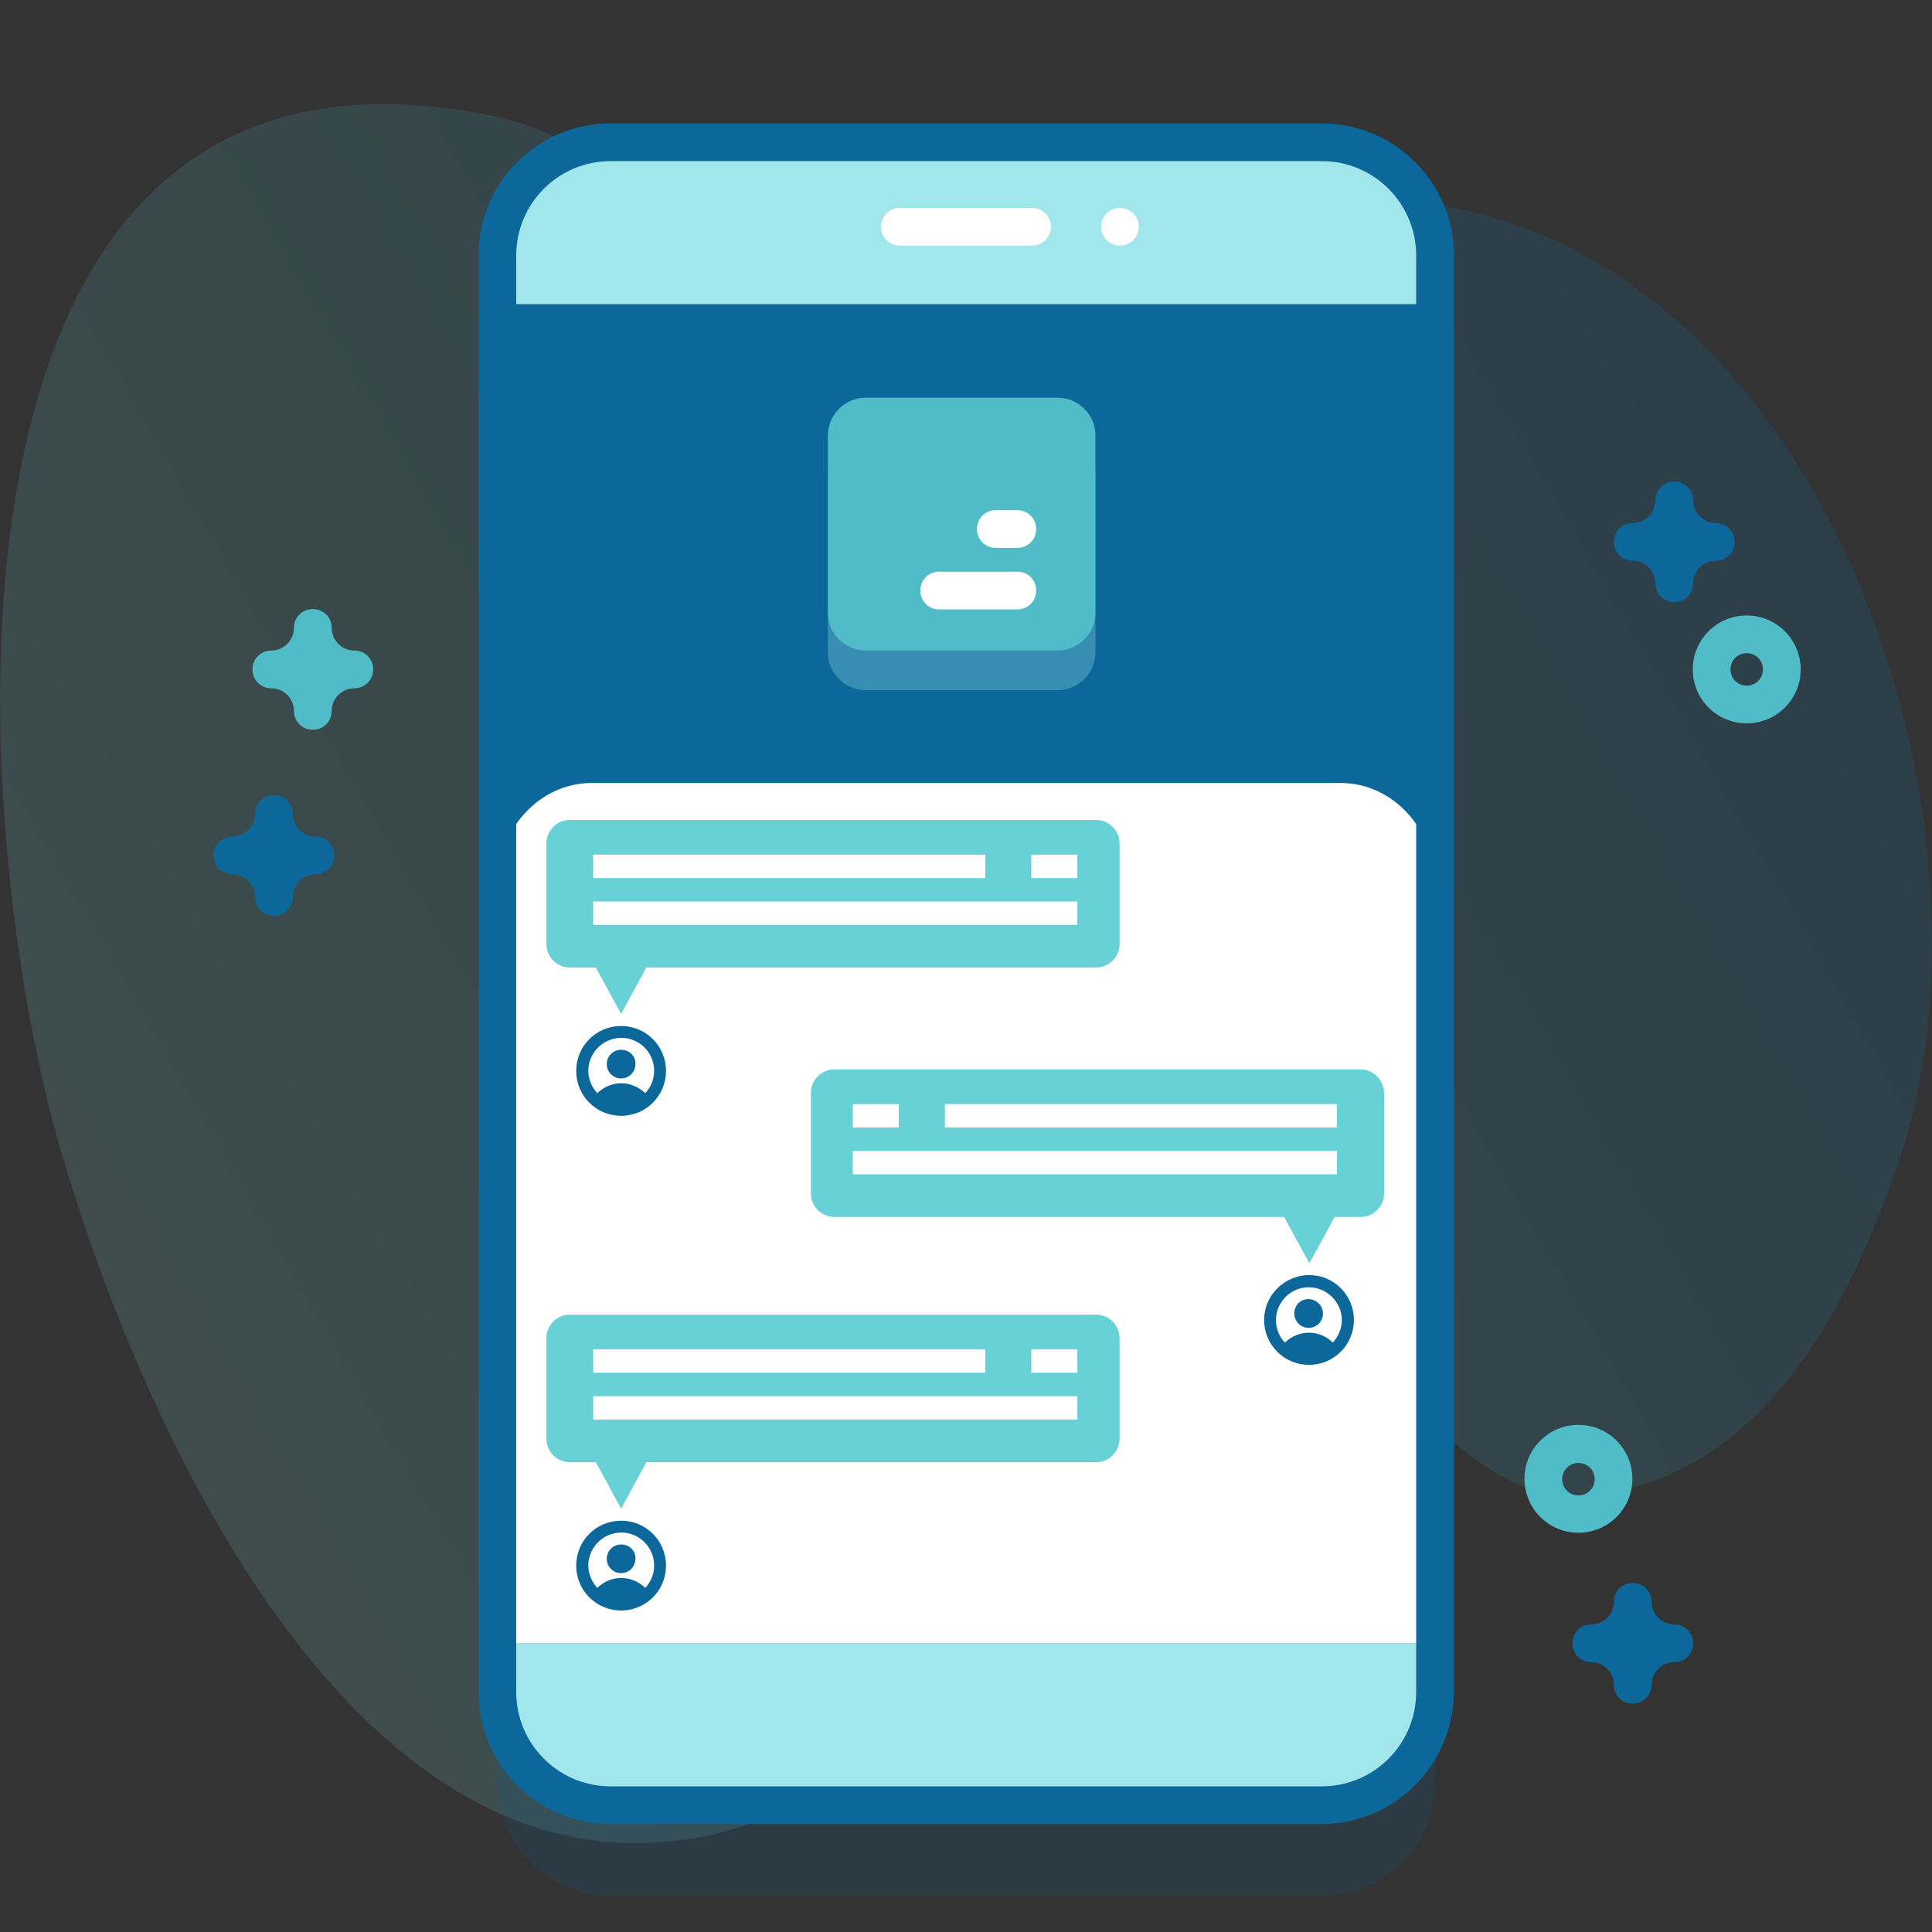
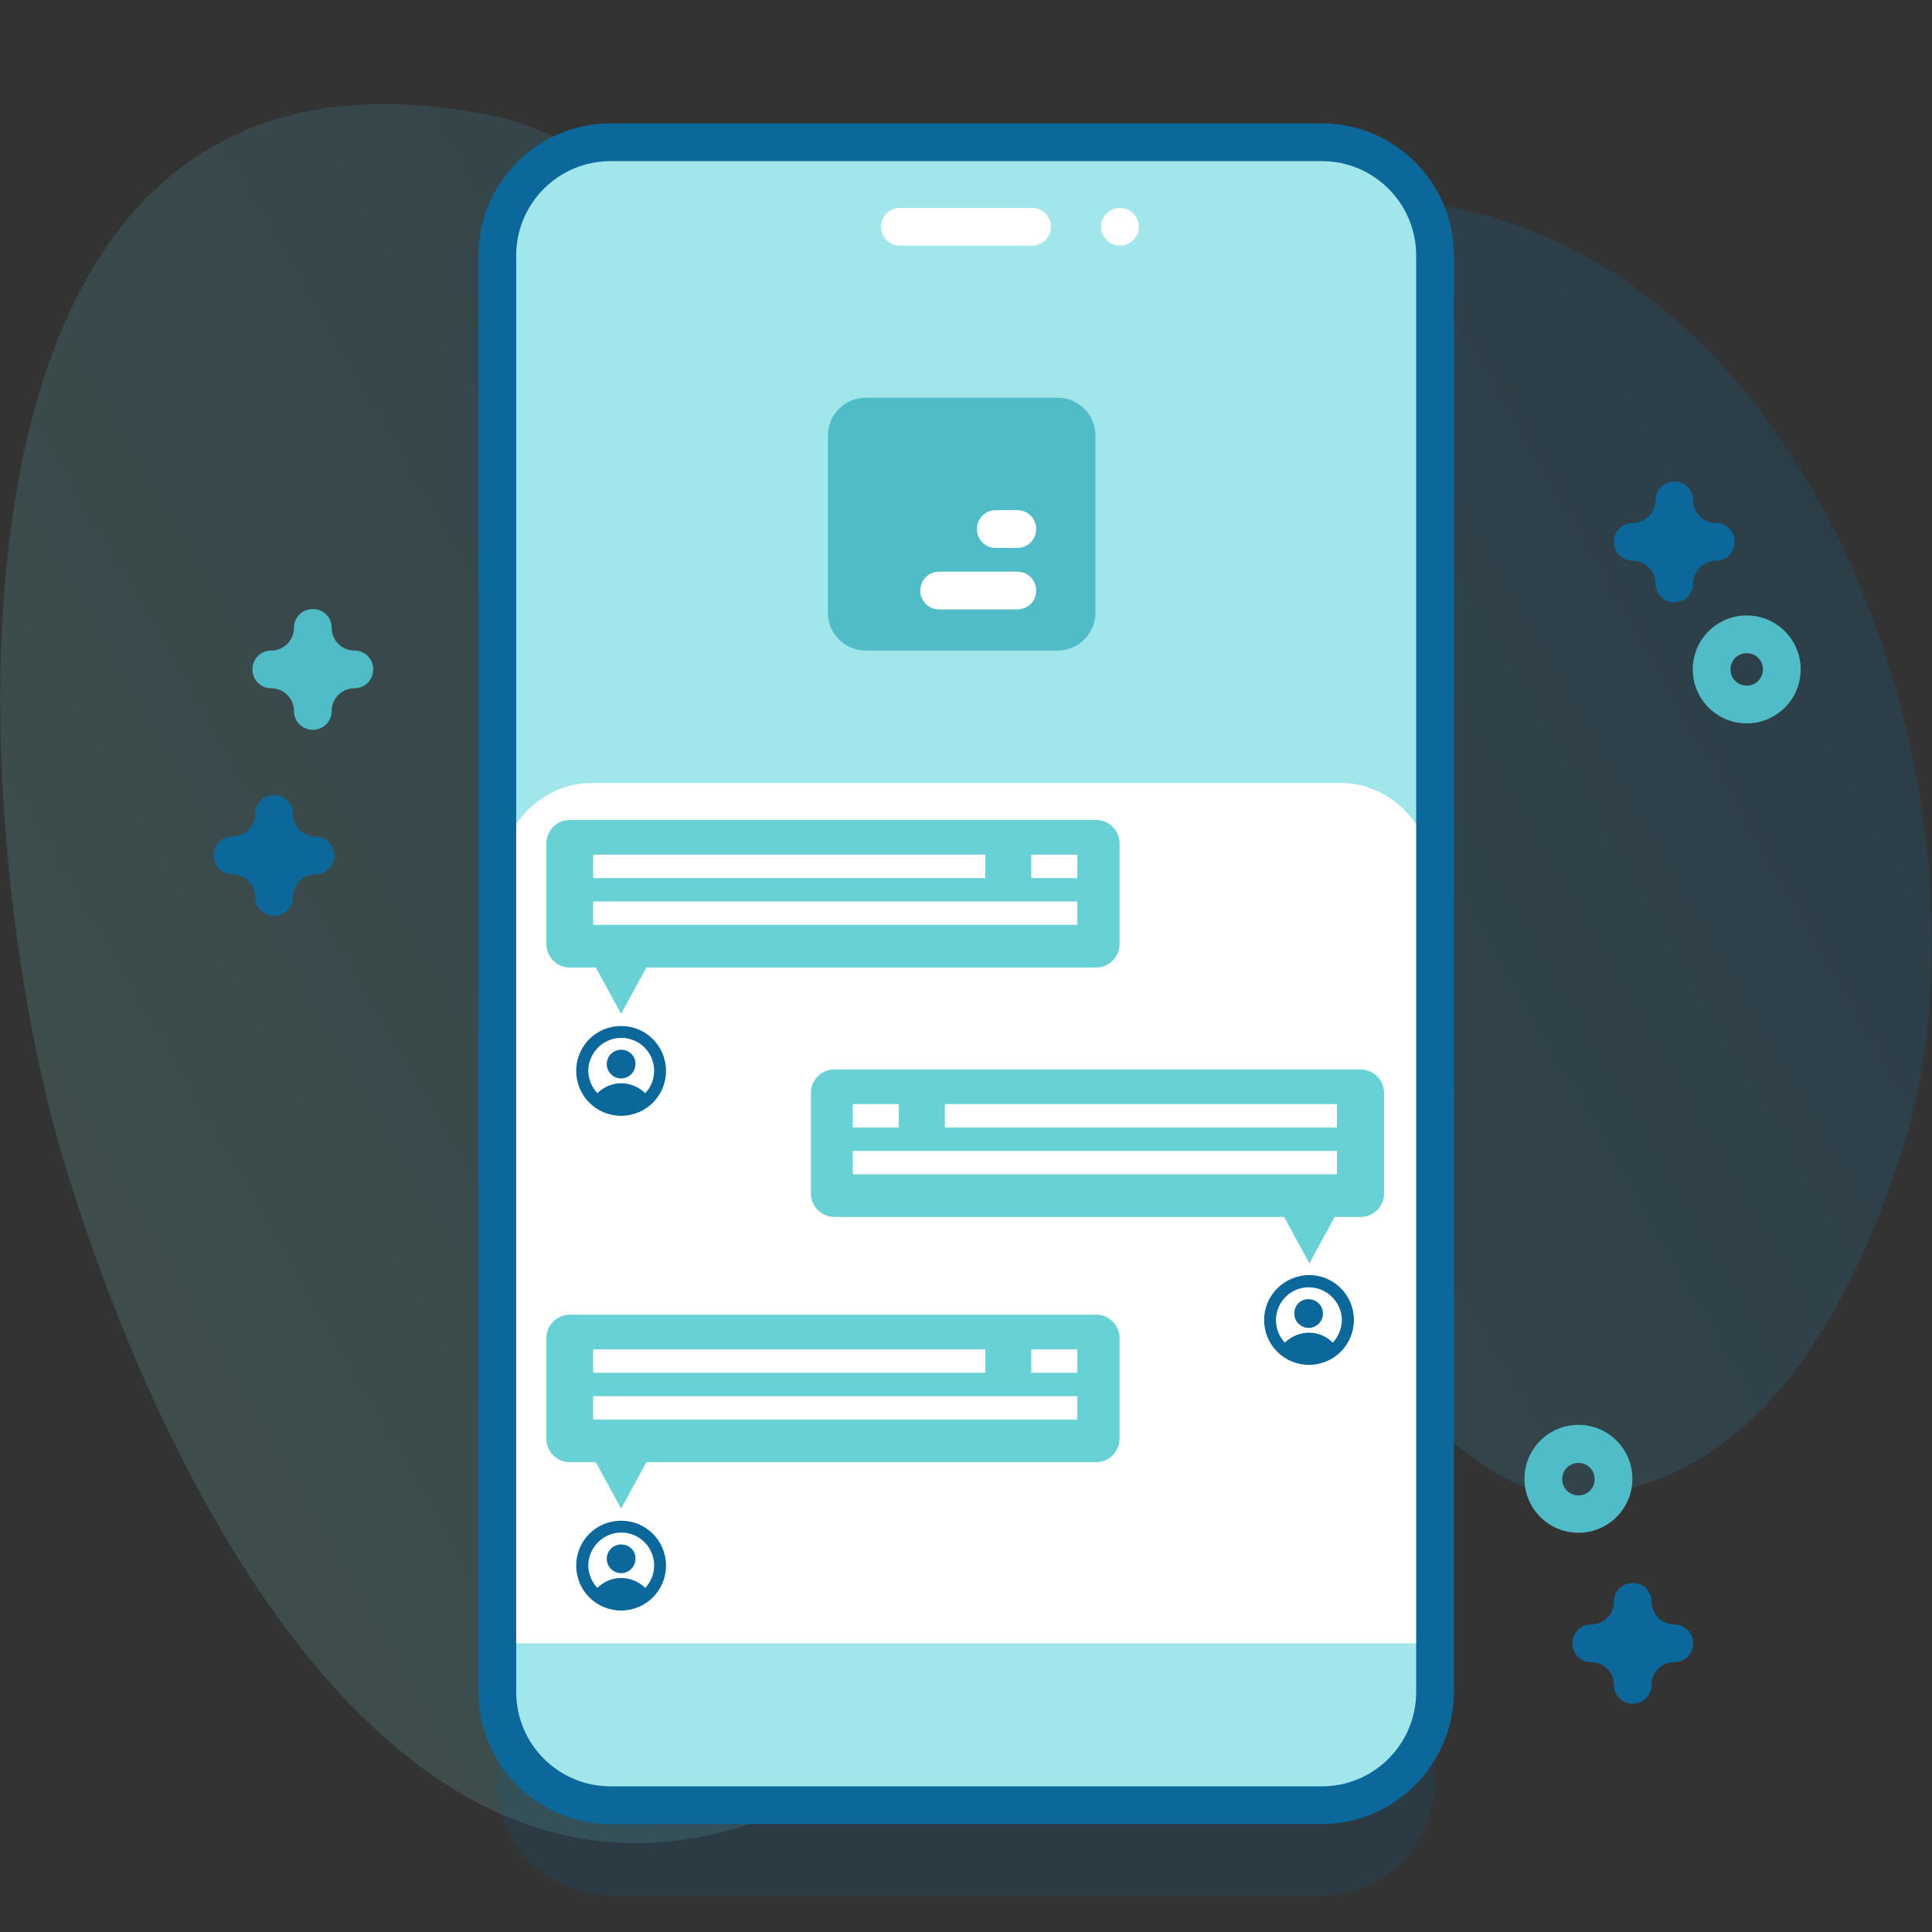
<svg xmlns="http://www.w3.org/2000/svg" version="1.1" id="Chat_Software" x="0px" y="0px" viewBox="-34 -14 512 512" style="enable-background:new -34 -14 512 512;" xml:space="preserve">
  <rect x="-34" y="-14" width="512" height="512" fill="#333333" stroke="none" />
  <style type="text/css">
	.st0{opacity:0.2;}
	.st1{fill:url(#SVGID_1_);}
	.st2{opacity:0.16;fill:url(#SVGID_2_);}
	.st3{fill:#A0E6EA;}
	.st4{fill:#0C679B;}
	.st5{opacity:0.3;fill:#A0E6EA;}
	.st6{fill:#50BCC7;}
	.st7{fill:#FFFFFF;}
	.st8{fill:url(#SVGID_3_);}
	.st9{fill:url(#SVGID_4_);}
	.st10{fill:url(#SVGID_5_);}
	.st11{fill:url(#SVGID_6_);}
	.st12{display:none;}
	.st13{display:inline;}
	.st14{fill:#67D1D6;}
	.st15{fill:none;}
	.st16{fill:url(#SVGID_7_);}
	.st17{fill:url(#SVGID_8_);}
	.st18{fill:url(#SVGID_9_);}
	.st19{fill:url(#SVGID_10_);}
	.st20{fill:url(#SVGID_11_);}
	.st21{fill:url(#SVGID_12_);}
	.st22{fill:url(#SVGID_13_);}
	.st23{fill:url(#SVGID_14_);}
</style>
  <g>
    <g class="st0">
      <linearGradient id="SVGID_1_" gradientUnits="userSpaceOnUse" x1="-10.18" y1="151.669" x2="425.531" y2="403.226" gradientTransform="matrix(1 0 0 -1 0 483)">
        <stop offset="0" style="stop-color:#6BB6B1" />
        <stop offset="1" style="stop-color:#0C679B" />
      </linearGradient>
      <path class="st1" d="M-17.9,290.9c18.7,64,72.7,194.6,163.9,182.8c91.5-11.8,55.8-129.7,139.5-145.9c36.9-7.1,61.9,56.7,98.8,54.7    c47.6-2.6,71.8-49.7,85.1-89.3c28.2-84-14-226.4-112.9-251c-86.2-21.5-96.3,83.9-171.3,53.2C143.1,78.4,147.3,27,96,16.6    C-59.3-14.7-42.8,205.8-17.9,290.9L-17.9,290.9z" />
    </g>
    <g>
      <g>
        <g>
          <g>
            <linearGradient id="SVGID_2_" gradientUnits="userSpaceOnUse" x1="97.768" y1="268.062" x2="346.232" y2="268.062">
              <stop offset="0" style="stop-color:#0C679B" />
              <stop offset="1" style="stop-color:#0C679B" />
            </linearGradient>
            <path class="st2" d="M316.2,488.4H127.8c-16.6,0-30-13.4-30-30V77.7c0-16.6,13.4-30,30-30h188.5c16.6,0,30,13.4,30,30v380.7       C346.2,475,332.8,488.4,316.2,488.4L316.2,488.4z" />
            <path class="st3" d="M316.2,464.4H127.8c-16.6,0-30-13.4-30-30V53.7c0-16.6,13.4-30,30-30h188.5c16.6,0,30,13.4,30,30v380.7       C346.2,451,332.8,464.4,316.2,464.4L316.2,464.4z" />
-             <path class="st4" d="M97.8,66.6h248.5v354.9H97.8V66.6z" />
            <path class="st5" d="M246.3,168.9h-50.9c-5.5,0-10-4.5-10-10v-47c0-5.5,4.5-10,10-10h50.9c5.5,0,10,4.5,10,10v47       C256.3,164.4,251.8,168.9,246.3,168.9z" />
            <g>
              <g>
                <path class="st6" d="M246.3,158.4h-50.9c-5.5,0-10-4.5-10-10v-47c0-5.5,4.5-10,10-10h50.9c5.5,0,10,4.5,10,10v47         C256.3,153.9,251.8,158.4,246.3,158.4z" />
                <g>
                  <path class="st7" d="M235.6,137.5h-20.7c-2.8,0-5,2.2-5,5s2.2,5,5,5h20.7c2.8,0,5-2.2,5-5S238.4,137.5,235.6,137.5z" />
                  <path class="st7" d="M235.6,121.2h-5.7c-2.8,0-5,2.2-5,5s2.2,5,5,5h5.7c2.8,0,5-2.2,5-5S238.4,121.2,235.6,121.2z" />
                </g>
              </g>
            </g>
            <path class="st7" d="M97.8,421.5V220.7c0-15,11.2-27.2,25-27.2h198.5c13.8,0,25,12.2,25,27.2v200.8H97.8z" />
            <linearGradient id="SVGID_3_" gradientUnits="userSpaceOnUse" x1="92.768" y1="244.062" x2="351.232" y2="244.062">
              <stop offset="0" style="stop-color:#0C679B" />
              <stop offset="1" style="stop-color:#0C679B" />
            </linearGradient>
            <path class="st8" d="M316.2,469.4H127.8c-19.3,0-35-15.7-35-35V53.7c0-19.3,15.7-35,35-35h188.5c19.3,0,35,15.7,35,35v380.7       C351.2,453.7,335.5,469.4,316.2,469.4z M127.8,28.7c-13.8,0-25,11.2-25,25v380.7c0,13.8,11.2,25,25,25h188.5       c13.8,0,25-11.2,25-25V53.7c0-13.8-11.2-25-25-25H127.8z" />
            <g>
              <path class="st7" d="M239.5,51.1h-35c-2.8,0-5-2.2-5-5s2.2-5,5-5h35c2.8,0,5,2.2,5,5S242.2,51.1,239.5,51.1z" />
            </g>
            <circle class="st7" cx="262.8" cy="46.1" r="5" />
          </g>
        </g>
      </g>
      <path class="st6" d="M48.9,179.4c-2.8,0-5-2.2-5-5c0-3.3-2.7-6-6-6c-2.8,0-5-2.2-5-5s2.2-5,5-5c3.3,0,6-2.7,6-6c0-2.8,2.2-5,5-5    s5,2.2,5,5c0,3.3,2.7,6,6,6c2.8,0,5,2.2,5,5s-2.2,5-5,5c-3.3,0-6,2.7-6,6C53.9,177.2,51.7,179.4,48.9,179.4z" />
      <linearGradient id="SVGID_4_" gradientUnits="userSpaceOnUse" x1="382.652" y1="421.493" x2="414.652" y2="421.493">
        <stop offset="0" style="stop-color:#0C679B" />
        <stop offset="1" style="stop-color:#0C679B" />
      </linearGradient>
      <path class="st9" d="M398.7,437.5c-2.8,0-5-2.2-5-5c0-3.3-2.7-6-6-6c-2.8,0-5-2.2-5-5s2.2-5,5-5c3.3,0,6-2.7,6-6c0-2.8,2.2-5,5-5    s5,2.2,5,5c0,3.3,2.7,6,6,6c2.8,0,5,2.2,5,5s-2.2,5-5,5c-3.3,0-6,2.7-6,6C403.7,435.3,401.4,437.5,398.7,437.5z" />
      <g>
        <linearGradient id="SVGID_5_" gradientUnits="userSpaceOnUse" x1="393.652" y1="129.622" x2="425.652" y2="129.622">
          <stop offset="0" style="stop-color:#0C679B" />
          <stop offset="1" style="stop-color:#0C679B" />
        </linearGradient>
        <path class="st10" d="M409.7,145.6c-2.8,0-5-2.2-5-5c0-3.3-2.7-6-6-6c-2.8,0-5-2.2-5-5s2.2-5,5-5c3.3,0,6-2.7,6-6     c0-2.8,2.2-5,5-5s5,2.2,5,5c0,3.3,2.7,6,6,6c2.8,0,5,2.2,5,5s-2.2,5-5,5c-3.3,0-6,2.7-6,6C414.7,143.4,412.4,145.6,409.7,145.6z" />
        <linearGradient id="SVGID_6_" gradientUnits="userSpaceOnUse" x1="22.627" y1="212.706" x2="54.627" y2="212.706">
          <stop offset="0" style="stop-color:#0C679B" />
          <stop offset="1" style="stop-color:#0C679B" />
        </linearGradient>
        <path class="st11" d="M38.6,228.7c-2.8,0-5-2.2-5-5c0-3.3-2.7-6-6-6c-2.8,0-5-2.2-5-5s2.2-5,5-5c3.3,0,6-2.7,6-6c0-2.8,2.2-5,5-5     s5,2.2,5,5c0,3.3,2.7,6,6,6c2.8,0,5,2.2,5,5s-2.2,5-5,5c-3.3,0-6,2.7-6,6C43.6,226.5,41.4,228.7,38.6,228.7z" />
      </g>
      <path class="st6" d="M384.3,392.2c-7.9,0-14.3-6.4-14.3-14.3s6.4-14.3,14.3-14.3s14.3,6.4,14.3,14.3S392.2,392.2,384.3,392.2z     M384.3,373.7c-2.4,0-4.3,1.9-4.3,4.3s1.9,4.3,4.3,4.3s4.3-1.9,4.3-4.3S386.7,373.7,384.3,373.7z" />
      <path class="st6" d="M428.9,177.7c-7.9,0-14.3-6.4-14.3-14.3s6.4-14.3,14.3-14.3s14.3,6.4,14.3,14.3S436.8,177.7,428.9,177.7z     M428.9,159.1c-2.4,0-4.3,1.9-4.3,4.3s1.9,4.3,4.3,4.3s4.3-1.9,4.3-4.3S431.3,159.1,428.9,159.1z" />
    </g>
  </g>
  <g class="st12">
    <g class="st13">
      <path class="st14" d="M323.2,293.1h-90.3c-4,0-7.2,3.2-7.2,7.2v43.3c0,4,3.2,7.2,7.2,7.2h50.6l10.8,14.4l10.8-14.4h18.1    c4,0,7.2-3.2,7.2-7.2v-43.3C330.4,296.3,327.2,293.1,323.2,293.1z" />
      <path class="st7" d="M254.6,303.9H316v7.2h-61.4V303.9z" />
      <path class="st7" d="M240.2,303.9h7.2v7.2h-7.2V303.9z" />
      <path class="st7" d="M240.2,318.4H316v7.2h-75.8V318.4z" />
      <path class="st7" d="M308.8,332.8h7.2v7.2h-7.2V332.8z" />
      <path class="st7" d="M240.2,332.8h61.4v7.2h-61.4V332.8z" />
    </g>
    <g class="st13">
      <circle class="st15" cx="294.3" cy="386.9" r="2.6" />
      <path class="st15" d="M279.8,390.8c0,3.7,1.4,7.3,4,10c6.3-4.5,14.8-4.5,21.1,0c5.5-5.8,5.2-15-0.6-20.5c-5.8-5.5-15-5.2-20.5,0.6    C281.2,383.6,279.8,387.1,279.8,390.8z M302.3,386.9c0,4.4-3.6,7.9-7.9,7.9c-4.4,0-7.9-3.6-7.9-7.9s3.6-7.9,7.9-7.9    C298.7,378.9,302.3,382.5,302.3,386.9z" />
      <path class="st15" d="M288.6,404.2c3.7,1.6,7.9,1.6,11.5,0C296.4,402.5,292.2,402.5,288.6,404.2L288.6,404.2z" />
      <linearGradient id="SVGID_7_" gradientUnits="userSpaceOnUse" x1="274.486" y1="390.838" x2="314.156" y2="390.838">
        <stop offset="0" style="stop-color:#0C679B" />
        <stop offset="1" style="stop-color:#0C679B" />
      </linearGradient>
      <path class="st16" d="M274.5,390.8c0,11,8.9,19.8,19.8,19.8c11,0,19.8-8.9,19.8-19.8s-8.9-19.8-19.8-19.8    C283.4,371,274.5,379.9,274.5,390.8z M308.9,390.8c0,3.7-1.4,7.3-4,10c-5.7-5.7-14.9-6-21.1,0c-5.5-5.8-5.2-15,0.6-20.5    c5.8-5.5,15-5.2,20.5,0.6C307.5,383.6,308.9,387.1,308.9,390.8z" />
      <linearGradient id="SVGID_8_" gradientUnits="userSpaceOnUse" x1="287.903" y1="387.863" x2="300.739" y2="387.863">
        <stop offset="0" style="stop-color:#0C679B" />
        <stop offset="1" style="stop-color:#0C679B" />
      </linearGradient>
      <path class="st17" d="M287.9,387.9c0,3.5,2.9,6.4,6.4,6.4s6.4-2.9,6.4-6.4s-2.9-6.4-6.4-6.4C290.8,381.4,287.9,384.3,287.9,387.9z    " />
    </g>
  </g>
  <g>
    <g>
      <path class="st14" d="M110.8,209.5v26.7c0,3.4,2.8,6.2,6.2,6.2h6.9l6.7,12.3l6.7-12.3h119.2c3.4,0,6.2-2.8,6.2-6.2v-26.7    c0-3.4-2.8-6.2-6.2-6.2H117C113.6,203.3,110.8,206.1,110.8,209.5z" />
      <path class="st7" d="M227.1,218.7H123.2v-6.2h103.9V218.7z" />
      <path class="st7" d="M251.5,218.7h-12.2v-6.2h12.2V218.7z" />
      <path class="st7" d="M251.5,231.1H123.2v-6.2h128.3V231.1z" />
    </g>
    <g>
      <circle class="st15" cx="130.6" cy="267.4" r="1.6" />
      <path class="st15" d="M137,263.8c-3.3-3.5-8.8-3.7-12.3-0.4c-3.5,3.3-3.7,8.8-0.4,12.3c3.8-2.7,8.9-2.7,12.7,0    c1.5-1.6,2.4-3.8,2.4-6C139.4,267.6,138.5,265.4,137,263.8z M130.6,262.7c2.6,0,4.8,2.1,4.8,4.8s-2.1,4.8-4.8,4.8    s-4.8-2.1-4.8-4.8C125.9,264.8,128,262.7,130.6,262.7z" />
      <path class="st15" d="M134.1,277.8c-2.2-1-4.7-1-6.9,0C129.4,278.8,131.9,278.8,134.1,277.8L134.1,277.8z" />
      <linearGradient id="SVGID_9_" gradientUnits="userSpaceOnUse" x1="188.644" y1="269.787" x2="212.433" y2="269.787" gradientTransform="matrix(-1 0 0 1 331.187 0)">
        <stop offset="0" style="stop-color:#0C679B" />
        <stop offset="1" style="stop-color:#0C679B" />
      </linearGradient>
      <path class="st18" d="M130.6,257.9c-6.6,0-11.9,5.3-11.9,11.9c0,6.6,5.3,11.9,11.9,11.9c6.6,0,11.9-5.3,11.9-11.9    C142.5,263.2,137.2,257.9,130.6,257.9z M124.3,263.8c3.3-3.5,8.8-3.7,12.3-0.4c3.5,3.3,3.7,8.8,0.4,12.3c-3.8-3.6-9.2-3.4-12.7,0    c-1.5-1.6-2.4-3.8-2.4-6C121.9,267.6,122.8,265.4,124.3,263.8z" />
      <linearGradient id="SVGID_10_" gradientUnits="userSpaceOnUse" x1="196.69" y1="268.004" x2="204.387" y2="268.004" gradientTransform="matrix(-1 0 0 1 331.187 0)">
        <stop offset="0" style="stop-color:#0C679B" />
        <stop offset="1" style="stop-color:#0C679B" />
      </linearGradient>
      <path class="st19" d="M130.6,264.2c-2.1,0-3.8,1.7-3.8,3.8c0,2.1,1.7,3.8,3.8,3.8s3.8-1.7,3.8-3.8    C134.5,265.9,132.8,264.2,130.6,264.2z" />
    </g>
  </g>
  <g>
    <g>
      <path class="st14" d="M110.8,340.6v26.7c0,3.4,2.8,6.2,6.2,6.2h6.9l6.7,12.3l6.7-12.3h119.2c3.4,0,6.2-2.8,6.2-6.2v-26.7    c0-3.4-2.8-6.2-6.2-6.2H117C113.6,334.4,110.8,337.2,110.8,340.6z" />
      <path class="st7" d="M227.1,349.8H123.2v-6.2h103.9V349.8z" />
      <path class="st7" d="M251.5,349.8h-12.2v-6.2h12.2V349.8z" />
      <path class="st7" d="M251.5,362.2H123.2V356h128.3V362.2z" />
    </g>
    <g>
      <circle class="st15" cx="130.6" cy="398.5" r="1.6" />
      <path class="st15" d="M137,394.9c-3.3-3.5-8.8-3.7-12.3-0.4c-3.5,3.3-3.7,8.8-0.4,12.3c3.8-2.7,8.9-2.7,12.7,0    c1.5-1.6,2.4-3.8,2.4-6C139.4,398.7,138.5,396.5,137,394.9z M130.6,393.8c2.6,0,4.8,2.1,4.8,4.8c0,2.6-2.1,4.8-4.8,4.8    s-4.8-2.1-4.8-4.8C125.9,395.9,128,393.8,130.6,393.8z" />
      <path class="st15" d="M134.1,408.9c-2.2-1-4.7-1-6.9,0C129.4,409.9,131.9,409.9,134.1,408.9L134.1,408.9z" />
      <linearGradient id="SVGID_11_" gradientUnits="userSpaceOnUse" x1="188.644" y1="400.892" x2="212.433" y2="400.892" gradientTransform="matrix(-1 0 0 1 331.187 0)">
        <stop offset="0" style="stop-color:#0C679B" />
        <stop offset="1" style="stop-color:#0C679B" />
      </linearGradient>
      <path class="st20" d="M130.6,389c-6.6,0-11.9,5.3-11.9,11.9s5.3,11.9,11.9,11.9c6.6,0,11.9-5.3,11.9-11.9    C142.5,394.3,137.2,389,130.6,389z M124.3,394.9c3.3-3.5,8.8-3.7,12.3-0.4c3.5,3.3,3.7,8.8,0.4,12.3c-3.8-3.6-9.2-3.4-12.7,0    c-1.5-1.6-2.4-3.8-2.4-6C121.9,398.7,122.8,396.5,124.3,394.9z" />
      <linearGradient id="SVGID_12_" gradientUnits="userSpaceOnUse" x1="196.69" y1="399.108" x2="204.387" y2="399.108" gradientTransform="matrix(-1 0 0 1 331.187 0)">
        <stop offset="0" style="stop-color:#0C679B" />
        <stop offset="1" style="stop-color:#0C679B" />
      </linearGradient>
      <path class="st21" d="M130.6,395.3c-2.1,0-3.8,1.7-3.8,3.8c0,2.1,1.7,3.8,3.8,3.8s3.8-1.7,3.8-3.8    C134.5,397,132.8,395.3,130.6,395.3z" />
    </g>
  </g>
  <g>
    <g>
      <path class="st14" d="M326.5,269.4H187.1c-3.4,0-6.2,2.8-6.2,6.2v26.7c0,3.4,2.8,6.2,6.2,6.2h119.2l6.7,12.3l6.7-12.3h6.9    c3.4,0,6.2-2.8,6.2-6.2v-26.7C332.7,272.1,329.9,269.4,326.5,269.4z" />
      <path class="st7" d="M216.4,278.6h103.9v6.2H216.4V278.6z" />
      <path class="st7" d="M192,278.6h12.2v6.2H192V278.6z" />
      <path class="st7" d="M192,291h128.3v6.2H192V291z" />
    </g>
    <g>
      <circle class="st15" cx="312.9" cy="333.5" r="1.6" />
      <path class="st15" d="M304.1,335.8c0,2.2,0.9,4.4,2.4,6c3.8-2.7,8.9-2.7,12.7,0c3.3-3.5,3.1-9-0.4-12.3c-3.5-3.3-9-3.1-12.3,0.4    C305,331.5,304.1,333.6,304.1,335.8z M317.6,333.5c0,2.6-2.1,4.8-4.8,4.8c-2.6,0-4.8-2.1-4.8-4.8c0-2.6,2.1-4.8,4.8-4.8    C315.5,328.7,317.6,330.8,317.6,333.5z" />
      <path class="st15" d="M309.4,343.8c2.2,1,4.7,1,6.9,0C314.1,342.8,311.6,342.8,309.4,343.8L309.4,343.8z" />
      <linearGradient id="SVGID_13_" gradientUnits="userSpaceOnUse" x1="254.697" y1="335.84" x2="278.486" y2="335.84" gradientTransform="matrix(1 0 0 1 46.26 0)">
        <stop offset="0" style="stop-color:#0C679B" />
        <stop offset="1" style="stop-color:#0C679B" />
      </linearGradient>
      <path class="st22" d="M301,335.8c0,6.6,5.3,11.9,11.9,11.9c6.6,0,11.9-5.3,11.9-11.9s-5.3-11.9-11.9-11.9    C306.3,324,301,329.3,301,335.8z M321.6,335.8c0,2.2-0.9,4.4-2.4,6c-3.4-3.4-8.9-3.6-12.7,0c-3.3-3.5-3.1-9,0.4-12.3    c3.5-3.3,9-3.1,12.3,0.4C320.7,331.5,321.6,333.6,321.6,335.8z" />
      <linearGradient id="SVGID_14_" gradientUnits="userSpaceOnUse" x1="262.743" y1="334.057" x2="270.44" y2="334.057" gradientTransform="matrix(1 0 0 1 46.26 0)">
        <stop offset="0" style="stop-color:#0C679B" />
        <stop offset="1" style="stop-color:#0C679B" />
      </linearGradient>
      <path class="st23" d="M309,334.1c0,2.1,1.7,3.8,3.8,3.8c2.1,0,3.8-1.7,3.8-3.8c0-2.1-1.7-3.8-3.8-3.8    C310.7,330.2,309,331.9,309,334.1z" />
    </g>
  </g>
</svg>